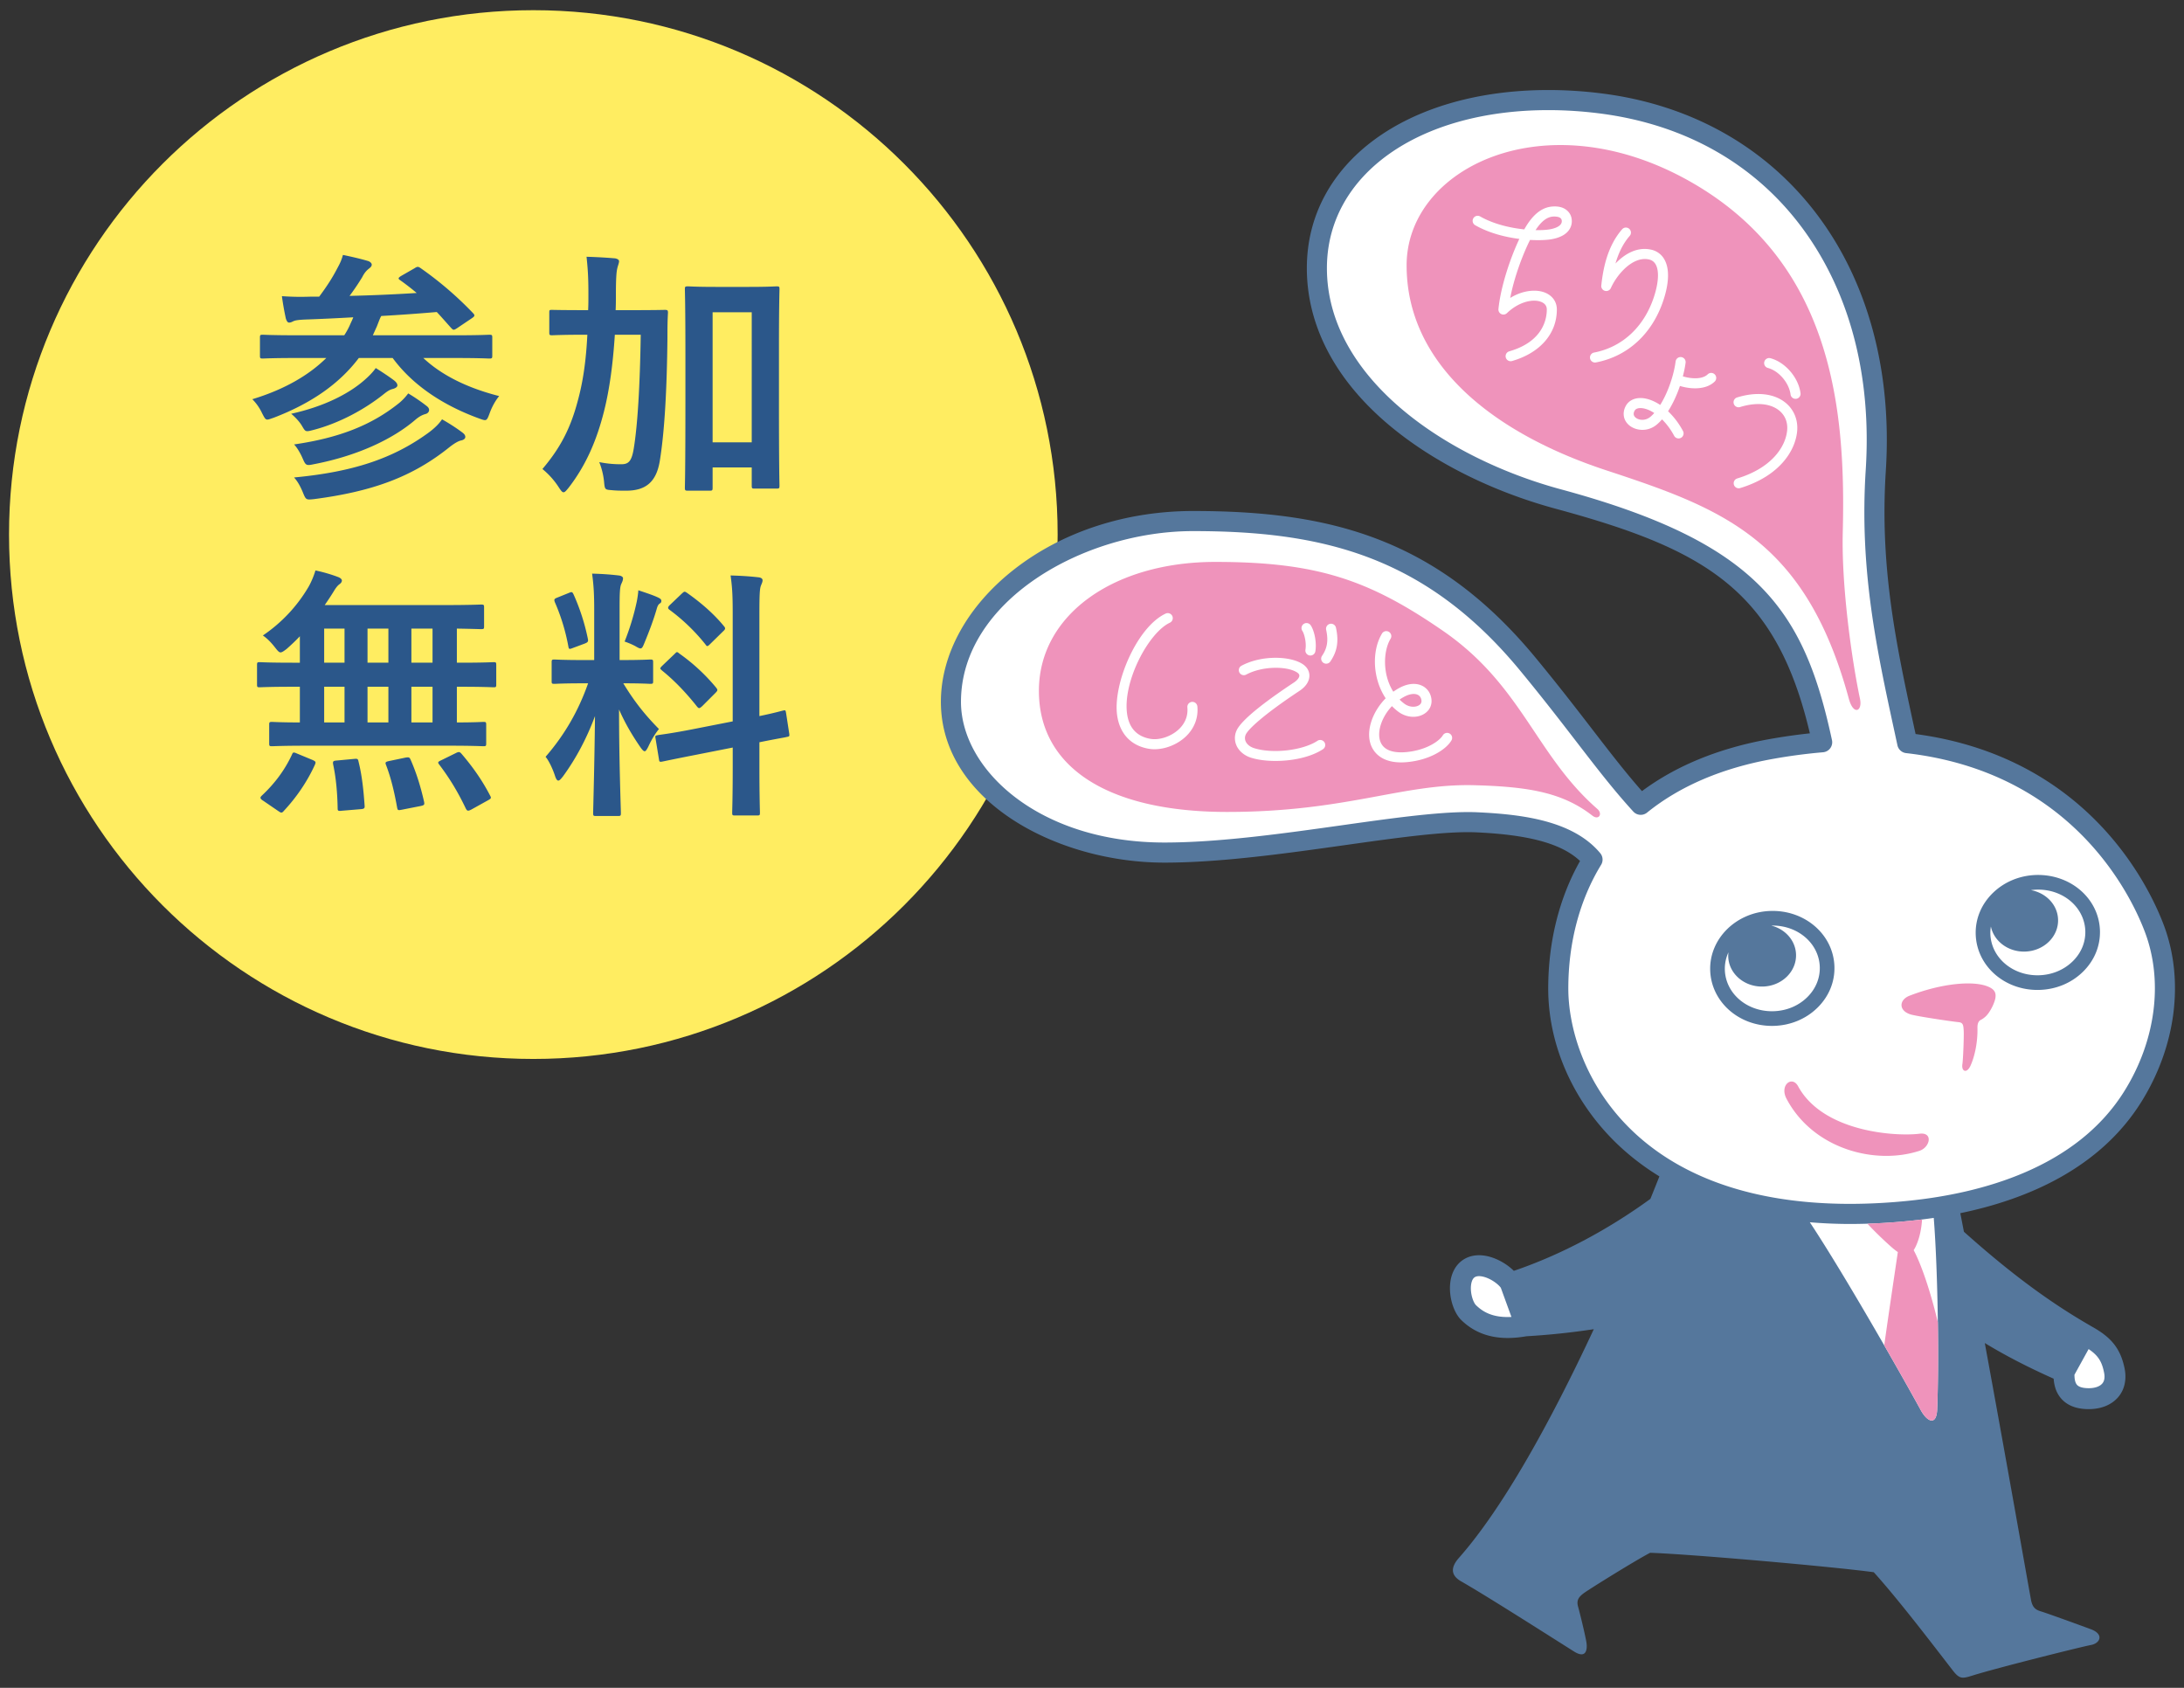
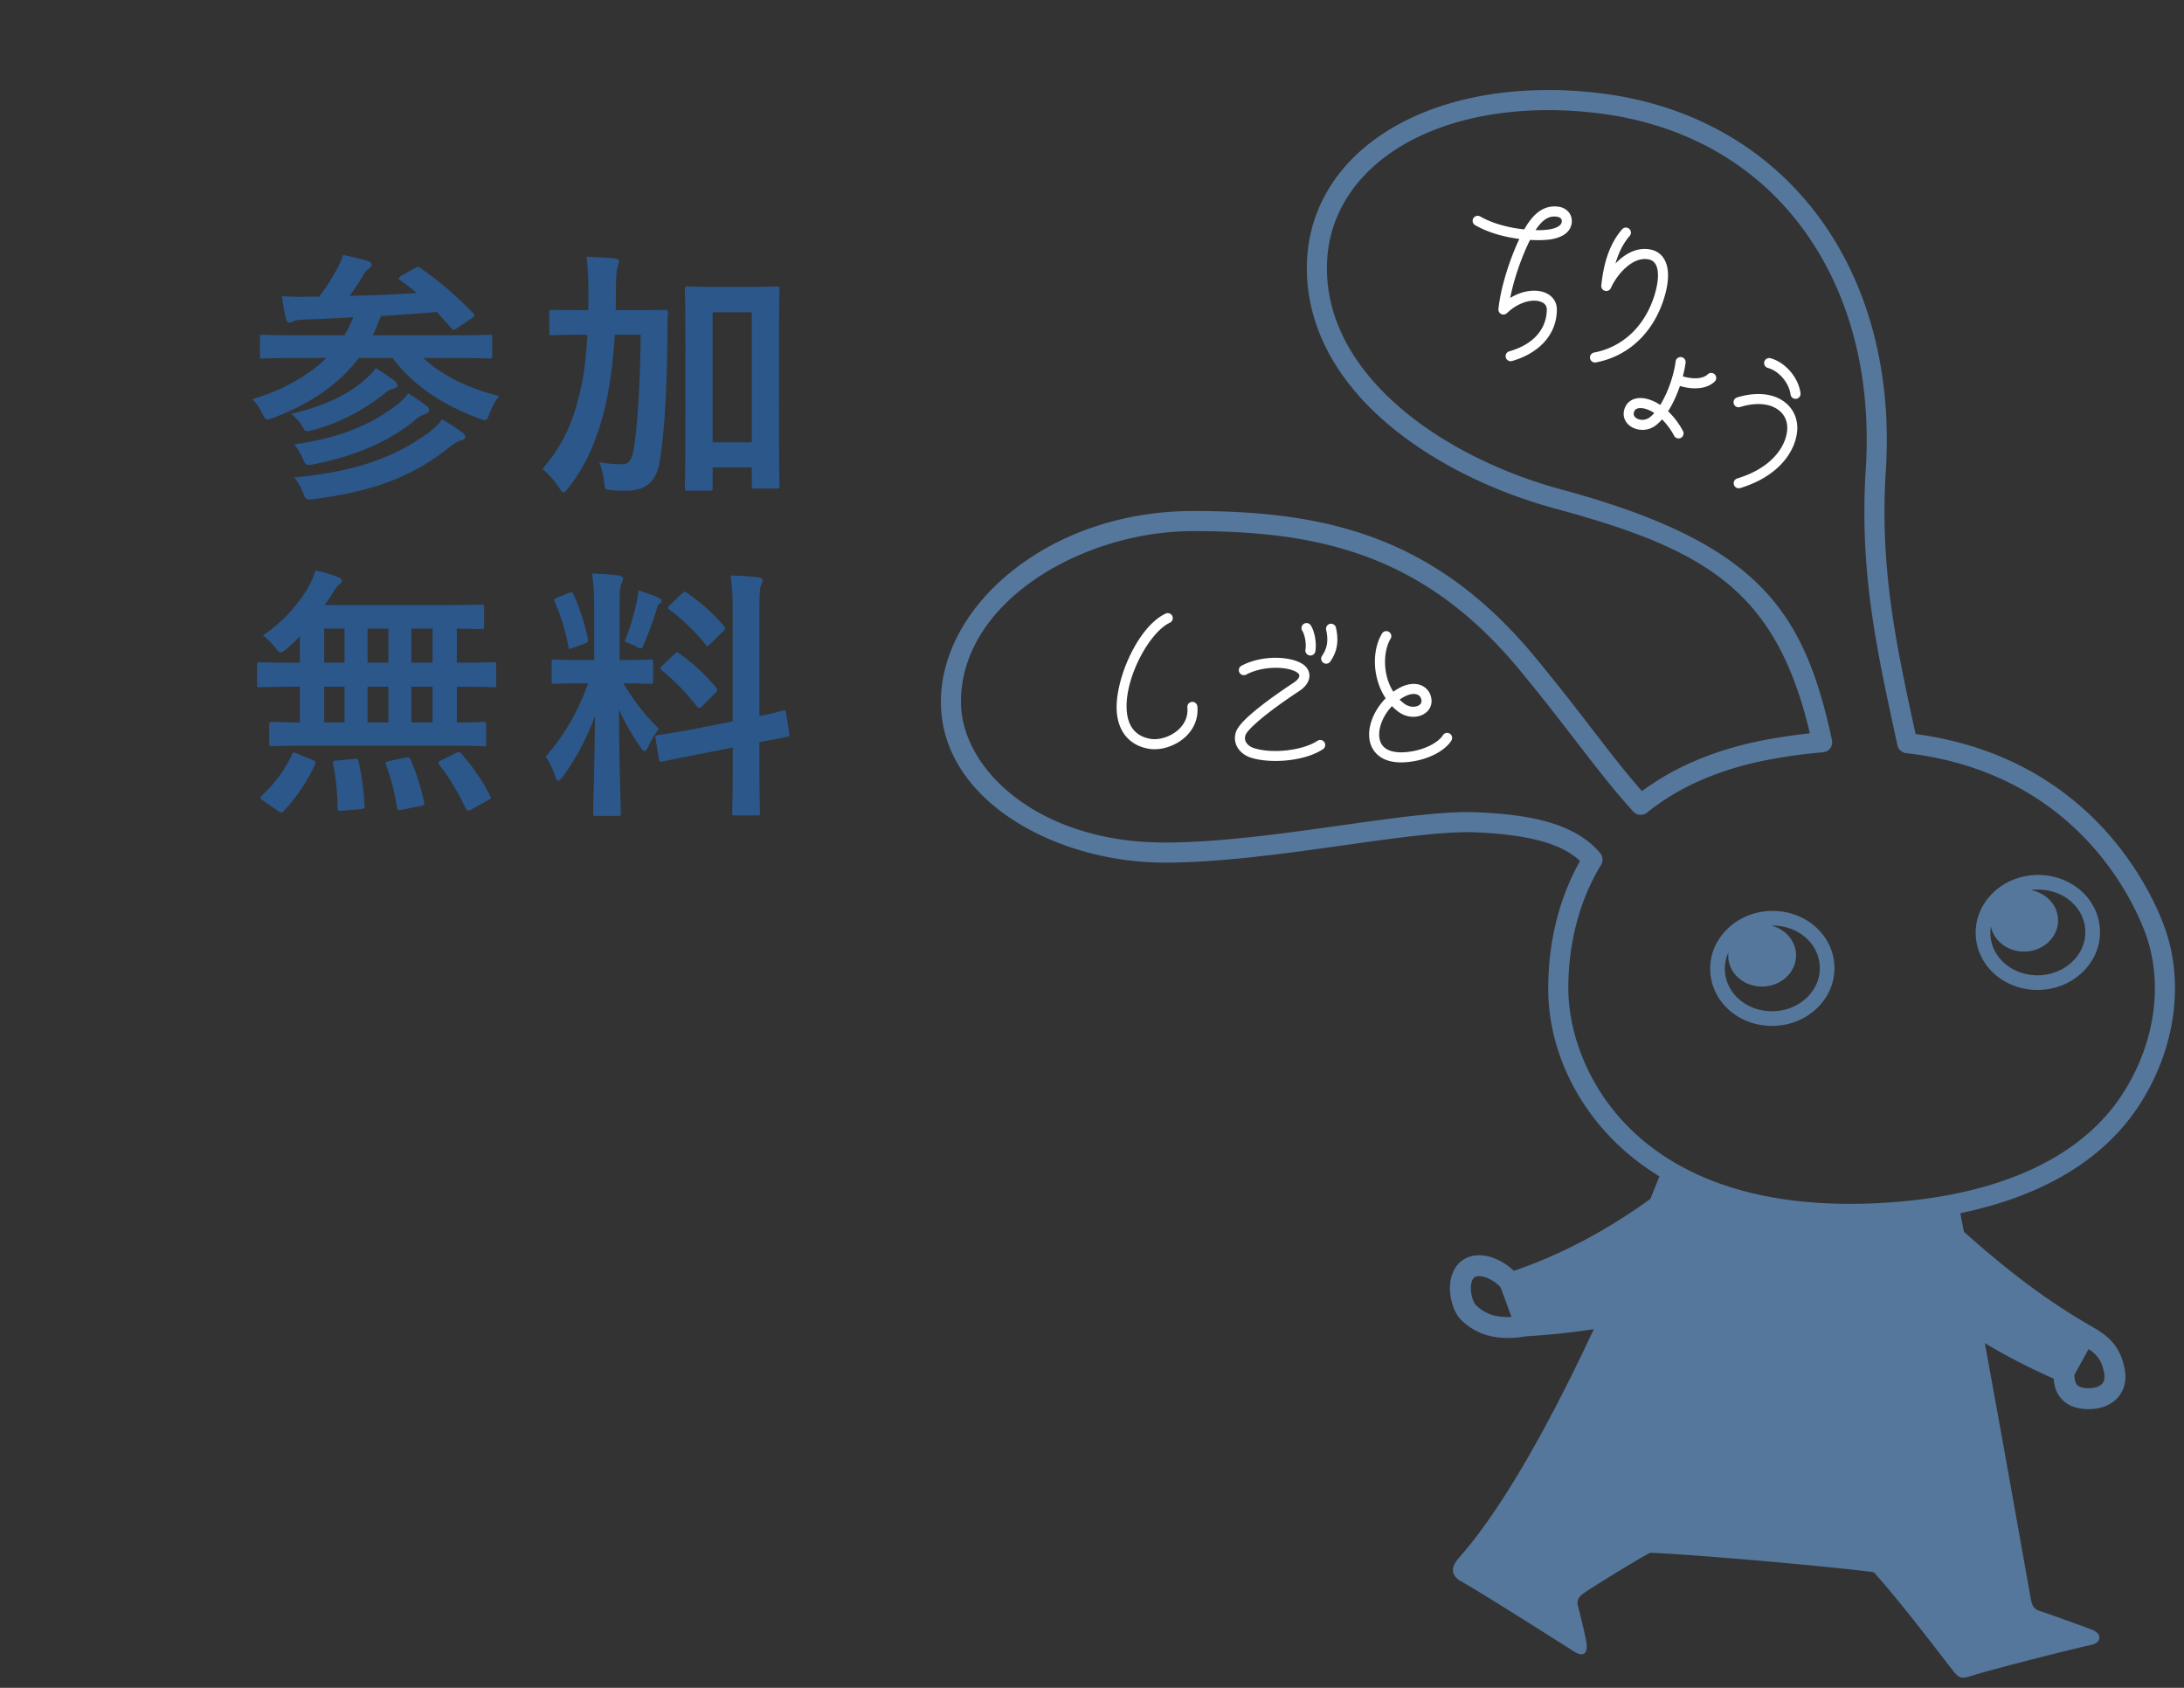
<svg xmlns="http://www.w3.org/2000/svg" version="1.1" id="レイヤー_1" x="0" y="0" width="242" height="187" xml:space="preserve">
  <rect width="100%" height="100%" fill="#333333" stroke="none" />
  <style>.st2{fill:#fff}.st3{fill:#55779c}</style>
-   <path d="M117.193 59.226c0 32.085-26.011 58.097-58.097 58.097S1 91.311 1 59.226C1 27.139 27.01 1.129 59.097 1.129c32.085 0 58.096 26.01 58.096 58.097" fill="#ffed61" />
  <path d="M32.816 39.663c-2.636 0-3.514.059-3.69.059-.293 0-.322-.029-.322-.322v-1.991c0-.293.029-.322.322-.322.176 0 1.054.059 3.69.059h5.33a8.22 8.22 0 00.615-1.113c.147-.352.293-.615.382-.879a247.22 247.22 0 01-4.949.235c-1.025.029-1.465.088-1.698.205-.176.087-.293.146-.469.146s-.265-.204-.352-.439a31.238 31.238 0 01-.439-2.489c1.26.087 2.167.087 3.075.058h1.054c.938-1.259 1.523-2.196 2.05-3.221.293-.528.439-.879.586-1.406.995.205 1.992.44 2.782.674.263.088.409.263.409.409 0 .205-.204.352-.35.469-.264.204-.499.497-.703.908a26.737 26.737 0 01-1.405 2.079 183.04 183.04 0 007.438-.322 27.65 27.65 0 00-1.816-1.406c-.264-.175-.264-.263.117-.497l1.434-.82c.323-.205.41-.234.703-.029a38.621 38.621 0 015.827 5.007c.206.235.176.322-.174.557l-1.611 1.084c-.176.117-.293.176-.38.176-.089 0-.147-.059-.264-.176-.556-.615-1.084-1.23-1.61-1.786-2.05.175-4.1.322-6.15.439-.147.235-.263.586-.497 1.172l-.44.966h9.195c2.636 0 3.516-.059 3.691-.059.322 0 .35.029.35.322v1.99c0 .293-.029.322-.35.322-.176 0-1.055-.059-3.691-.059h-3.601c1.991 1.874 4.832 3.31 8.405 4.217-.41.498-.791 1.171-1.055 1.904-.205.556-.292.761-.526.761-.147 0-.382-.088-.703-.205-4.159-1.523-7.408-3.807-9.517-6.677H39.76c-2.167 2.87-5.301 5.037-9.43 6.618-.352.117-.556.205-.703.205-.234 0-.322-.205-.586-.703a5.45 5.45 0 00-1.082-1.553c3.573-1.084 6.266-2.665 8.199-4.568h-3.342zm7.585 2.431c.469-.41.938-.879 1.231-1.318.761.468 1.668 1.084 2.079 1.406.235.204.322.351.322.527 0 .176-.263.323-.497.381-.352.087-.585.234-1.025.585-2.05 1.64-4.891 3.221-7.877 3.983-.791.204-.791.175-1.171-.469-.323-.556-.908-1.113-1.201-1.347 3.6-.79 6.382-2.196 8.139-3.748zm3.69 2.665c.499-.381.879-.82 1.142-1.172.703.41 1.494.966 2.022 1.377.235.175.293.322.293.468 0 .176-.147.381-.41.44-.293.087-.586.204-1.055.585-2.606 2.255-6.589 4.071-11.333 4.979-.821.175-.879.117-1.201-.615-.263-.615-.645-1.259-.966-1.581 5.066-.732 8.58-2.168 11.508-4.481zm3.456 3.133c.585-.439 1.082-.908 1.434-1.435.821.468 1.553.937 2.256 1.464.233.176.322.322.322.498 0 .147-.147.322-.469.38-.263.059-.615.234-1.201.674-4.157 3.368-8.609 4.978-15.111 5.828-.849.087-.878.087-1.201-.703-.322-.791-.643-1.317-.995-1.698 6.502-.614 10.982-2.079 14.965-5.008zm20.58-10.806c-.204 3.192-.585 6.062-1.201 8.493-.761 3.016-1.903 5.857-3.924 8.463-.263.322-.409.498-.556.498-.146 0-.263-.147-.498-.498a8.71 8.71 0 00-1.844-2.079c1.99-2.342 3.104-4.51 3.894-7.468.615-2.226.936-4.51 1.084-7.409h-.38c-2.49 0-3.34.059-3.516.059-.292 0-.322-.029-.322-.323v-2.196c0-.293.03-.293.322-.293.176 0 1.025.029 3.516.029h.467c.03-.557.03-1.142.03-1.786 0-1.816-.059-2.724-.206-4.129 1.055.029 2.109.088 3.164.176.293.059.439.176.439.322 0 .204-.146.527-.204.82-.089.38-.147 1.113-.147 2.899 0 .585 0 1.142-.029 1.698h1.903c2.519 0 3.368-.029 3.544-.029.293 0 .352.029.352.323-.059.995-.059 1.845-.059 2.782-.059 5.769-.323 10.425-.849 13.646-.382 2.285-1.524 3.28-3.72 3.28-.586 0-1.054 0-1.611-.058-.761-.059-.761-.059-.849-.996a7.934 7.934 0 00-.526-2.109c.908.176 1.64.235 2.43.235.819 0 1.171-.323 1.405-1.816.41-2.548.673-6.765.762-12.534h-2.871zm18.186 7.351c0 7.644.059 9.166.059 9.342 0 .322-.029.352-.322.352h-2.46c-.263 0-.293-.029-.293-.352v-1.992h-4.335v2.226c0 .322-.029.351-.35.351h-2.373c-.322 0-.35-.029-.35-.351 0-.176.059-1.728.059-9.459v-5.33c0-5.36-.059-6.97-.059-7.175 0-.292.029-.322.35-.322.176 0 .908.059 3.047.059h3.718c2.139 0 2.871-.059 3.047-.059.293 0 .322.029.322.322 0 .176-.059 1.786-.059 6.326v6.062zm-7.351-9.84v14.408h4.335V34.597h-4.335zm-44.945 48.02c-2.723 0-3.69.059-3.866.059-.293 0-.323-.029-.323-.322v-2.05c0-.292.03-.322.323-.322.146 0 .966.059 3.075.059v-3.954h-.849c-2.549 0-3.427.059-3.603.059-.263 0-.293-.029-.293-.322v-2.138c0-.292.03-.322.293-.322.176 0 1.054.059 3.603.059h.849v-2.929c-.469.498-.966.966-1.465 1.405-.35.264-.526.381-.673.381-.176 0-.322-.176-.643-.585-.44-.557-.849-.966-1.318-1.289a16.711 16.711 0 005.095-5.447 9.409 9.409 0 00.732-1.757c.849.175 1.757.439 2.519.732.234.088.41.234.41.38s-.089.293-.264.41c-.235.176-.409.41-.673.849a31.6 31.6 0 01-.966 1.464h13.296c2.841 0 3.837-.058 4.011-.058.323 0 .352.029.352.322v2.109c0 .264-.029.293-.352.293-.146 0-.849-.029-2.665-.059v3.778h.469c2.548 0 3.427-.059 3.603-.059.263 0 .293.029.293.322v2.138c0 .293-.03.322-.293.322-.176 0-1.055-.059-3.603-.059h-.469v3.954c1.992 0 2.782-.059 2.929-.059.293 0 .322.029.322.322v2.05c0 .293-.029.322-.322.322-.176 0-1.114-.059-3.866-.059H34.017zm-4.862 6.091c-.204-.117-.292-.234-.292-.322s.057-.147.174-.264c1.407-1.318 2.519-2.811 3.31-4.51.117-.293.176-.293.586-.117l1.698.703c.38.176.38.234.263.527-.878 1.933-2.109 3.69-3.455 5.125-.087.117-.176.176-.263.176-.089 0-.176-.059-.352-.176l-1.669-1.142zm9.021-15.286v-3.778H35.92v3.778h2.256zm0 6.618v-3.954H35.92v3.954h2.256zm1.054 4.041c.352-.029.439-.029.497.293.382 1.522.556 3.163.673 4.861.03.292-.029.38-.38.41l-2.109.176c-.469.059-.498 0-.498-.293-.03-1.669-.176-3.338-.497-4.831-.059-.352 0-.41.439-.44l1.875-.176zm3.807-10.659v-3.778h-2.313v3.778h2.313zm0 6.618v-3.954h-2.313v3.954h2.313zm1.903 3.895c.382-.059.44-.029.558.234.673 1.523 1.142 3.104 1.492 4.656.059.322.03.381-.35.469l-2.08.41c-.439.088-.498.088-.556-.234-.293-1.64-.673-3.28-1.229-4.715-.117-.293-.059-.352.35-.44l1.815-.38zm2.988-10.513v-3.778h-2.343v3.778h2.343zm0 6.618v-3.954h-2.343v3.954h2.343zm2.576 3.397c.352-.176.44-.147.645.088 1.229 1.435 2.284 2.929 3.162 4.627.147.264.117.323-.263.527l-1.844 1.025c-.352.176-.44.147-.586-.117-.849-1.786-1.757-3.309-2.958-4.89-.176-.235-.146-.293.234-.469l1.61-.791zm15.338-15.755c0-1.874-.059-2.811-.233-4.129 1.084.029 1.961.088 2.958.205.292.029.467.176.467.293 0 .263-.087.409-.176.615-.176.352-.204.966-.204 2.958v5.505h.234c2.255 0 2.987-.059 3.162-.059.293 0 .322.029.322.322v2.079c0 .264-.029.293-.322.293-.176 0-.878-.059-2.987-.059 1.23 2.021 2.372 3.456 3.953 5.067-.439.527-.849 1.23-1.171 1.933-.176.351-.293.527-.41.527-.117 0-.263-.147-.469-.439-.849-1.23-1.668-2.578-2.372-4.188 0 5.799.205 11.04.205 11.48 0 .293-.029.322-.35.322h-2.402c-.293 0-.322-.029-.322-.322 0-.44.146-5.271.204-10.748-.879 2.372-2.05 4.627-3.544 6.677-.234.293-.38.469-.526.469-.117 0-.234-.147-.352-.498-.265-.82-.703-1.728-1.055-2.137 2.109-2.431 3.631-5.067 4.715-8.142h-.526c-2.285 0-3.016.059-3.192.059-.293 0-.323-.029-.323-.293v-2.079c0-.293.03-.322.323-.322.176 0 .908.059 3.192.059h1.2v-5.448zm-2.81-1.991c.352-.147.38-.117.528.176a23.465 23.465 0 011.581 4.919c.059.293 0 .381-.38.528l-1.259.468c-.44.176-.469.147-.528-.175a22.092 22.092 0 00-1.494-4.891c-.117-.322-.059-.381.323-.528l1.229-.497zm7.525.966c.059-.293.147-.82.176-1.259.791.264 1.698.557 2.226.82.235.117.322.205.322.352s-.057.234-.174.293c-.176.117-.265.322-.352.644-.352 1.201-.791 2.372-1.347 3.719-.176.44-.264.615-.44.615-.117 0-.293-.088-.585-.263a8.01 8.01 0 00-1.172-.498 27.474 27.474 0 001.346-4.423zm10.631 13.266V68.209c0-2.079-.029-2.987-.235-4.451 1.114.029 2.08.088 3.105.205.263.029.439.147.439.322 0 .205-.087.352-.176.586-.146.351-.176 1.084-.176 3.25v11.216c1.698-.351 2.372-.556 2.636-.615.263-.059.263-.029.322.293l.352 2.284c.029.264.029.293-.293.352-.204.059-.995.176-3.016.585v2.724c0 3.251.059 4.92.059 5.067 0 .293-.029.322-.322.322h-2.43c-.293 0-.323-.029-.323-.322 0-.176.059-1.786.059-5.037v-2.167l-4.011.791c-2.548.497-3.486.703-3.779.761-.292.059-.35.029-.38-.235l-.38-2.313c-.059-.322-.03-.322.263-.381.293-.059 1.259-.147 3.807-.644l4.479-.879zm-6.442-7.467c.146-.147.204-.205.263-.205.089 0 .147.059.293.176a21.023 21.023 0 014.042 3.748c.204.263.204.322-.089.615l-1.434 1.435c-.323.292-.382.292-.586.058-1.201-1.522-2.519-2.898-3.866-3.982-.117-.117-.205-.176-.205-.234 0-.088.087-.176.233-.322l1.349-1.289zm.791-6.678c.263-.234.293-.293.556-.117 1.464 1.025 2.958 2.284 4.129 3.719.176.205.176.322-.087.556l-1.405 1.377c-.323.322-.382.352-.558.088a21.106 21.106 0 00-3.981-3.836c-.206-.147-.234-.293.057-.557l1.289-1.23z" fill="#2b578a" />
-   <path class="st2" d="M162.739 140.558c-1.46.991-.965 3.939 0 4.876.965.935 2.672 2.121 6.332 1.449l-1.717-4.724c-.677-1.127-3.155-2.592-4.615-1.601m68.251 7.298l-2.279 4.127c-.086 1.506.353 2.865 2.456 2.97 2.105.107 3.516-1.066 3.117-3.089-.4-2.025-1.305-2.931-3.294-4.008m7.719-44.997c-2.954-7.812-10.961-18.649-27.373-20.526-2.11-9.76-4.223-18.792-3.489-30.21 1.35-20.993-9.94-38.098-30.56-40.674-16.888-2.109-31.371 5.162-31.371 18.26 0 13.099 13.881 22.094 26.749 25.579 21.179 5.736 26.197 12.792 29.241 26.948a61.407 61.407 0 00-5.654.748c-6.132 1.098-10.876 3.291-14.451 6.179-3.79-4.143-6.841-8.715-12.509-15.584-10.387-12.585-21.762-15.85-37.092-15.85-15.332 0-26.83 9.994-26.83 20.028 0 10.032 11.889 16.702 23.662 16.702s27.257-3.699 34.681-3.351c5.809.272 10.33 1.228 12.748 4.13-2.648 4.33-3.795 9.318-3.795 14.288 0 11.609 10.529 27.569 39.036 24.608 9.633-1 19.45-4.395 24.597-12.597 3.465-5.522 4.717-12.579 2.41-18.678" />
  <path class="st3" d="M237.243 122.128c3.885-6.191 4.822-13.541 2.508-19.662-1.647-4.355-8.456-18.598-27.493-21.141l-.123-.564c-1.988-9.169-3.868-17.828-3.177-28.567 1.448-22.495-11.224-39.313-31.533-41.85a47.22 47.22 0 00-5.848-.37c-15.762 0-26.771 8.116-26.771 19.734 0 6.304 3.09 12.266 8.94 17.244 4.852 4.13 11.469 7.472 18.63 9.412 16.673 4.516 24.439 9.052 28.168 24.884a63.788 63.788 0 00-4.486.641c-5.57.997-10.313 2.934-14.118 5.762-1.82-2.063-3.534-4.286-5.485-6.819-1.773-2.3-3.781-4.906-6.302-7.959-11.136-13.493-23.225-16.257-37.953-16.257-7.459 0-14.509 2.304-19.85 6.488-5.144 4.029-8.093 9.369-8.093 14.653 0 11.004 12.859 17.816 24.774 17.816 6.22 0 13.509-1.025 19.94-1.931 5.802-.817 11.226-1.587 14.689-1.421 5.816.274 9.396 1.259 11.419 3.171-2.31 4.089-3.527 8.956-3.527 14.136 0 6.311 2.811 12.61 7.714 17.283a27.6 27.6 0 004.606 3.522c-.329.829-.659 1.657-.998 2.493-4.802 3.492-10.005 6.232-15.134 7.974-.757-.758-1.867-1.389-2.931-1.625-1.035-.228-1.976-.082-2.72.425-.805.546-1.306 1.492-1.407 2.661-.13 1.492.395 3.175 1.25 4.005 1.36 1.32 3.054 1.973 5.14 1.973.65 0 1.338-.064 2.066-.192a80.784 80.784 0 007.465-.783c-4.834 10.365-10.091 19.845-14.951 25.344-.871.987-.974 1.897.259 2.598 2.547 1.451 8.671 5.346 12.487 7.76 1.41.89 1.521-.275 1.373-1.094-.173-.952-.709-3.15-.909-3.86-.201-.71.06-1.089.679-1.534.669-.482 5.765-3.65 7.307-4.442 4.818.174 20.261 1.543 24.777 2.153 2.765 3.065 6.465 7.924 8.753 10.879.751.969 1.047.927 2.193.567 2.716-.851 12.091-3.193 13.118-3.382 1.028-.19 1.474-1.193 0-1.744-1.476-.55-4.922-1.793-5.493-1.965-.572-.17-.981-.378-1.151-1.304-.47-2.563-2.781-15.737-5.118-28.443 2.243 1.367 4.775 2.679 7.63 3.95.066.924.348 1.66.862 2.233.621.692 1.525 1.073 2.689 1.132.108.006.215.009.322.009 1.376 0 2.527-.461 3.266-1.315.71-.82.966-1.946.726-3.167-.495-2.502-1.773-3.651-3.809-4.764-.015-.01-.028-.022-.042-.031-4.54-2.616-8.91-5.862-13.957-10.376-.136-.706-.269-1.388-.4-2.057 7.332-1.514 15.398-4.905 20.029-12.283m-73.695 22.474c-.285-.278-.635-1.225-.556-2.139.019-.217.095-.739.4-.946.258-.176.641-.139.916-.078.849.186 1.689.817 1.992 1.236l1.176 3.232c-2.135.111-3.217-.614-3.928-1.305m67.883 4.867c1.072.722 1.473 1.391 1.716 2.62.102.52.034.924-.205 1.199-.312.362-.937.552-1.716.508-.523-.028-.887-.149-1.08-.365-.227-.253-.284-.71-.284-1.12l1.569-2.842zm-19.844-16.443a64.102 64.102 0 01-6.569.354h-.003c-24.707-.001-31.236-15.604-31.236-23.853 0-5.083 1.256-9.823 3.631-13.708.25-.407.212-.927-.094-1.294-2.976-3.571-8.52-4.292-13.552-4.528-.35-.018-.717-.025-1.101-.025-3.598 0-8.652.711-14.003 1.465-6.359.894-13.566 1.909-19.63 1.909-13.926 0-22.548-8.093-22.548-15.59 0-11.146 13.552-18.914 25.716-18.914 14.096 0 25.654 2.628 36.236 15.448 2.497 3.026 4.494 5.616 6.255 7.902 2.225 2.887 4.146 5.38 6.291 7.724a1.113 1.113 0 001.521.116c3.644-2.944 8.336-4.945 13.948-5.951a60.39 60.39 0 015.55-.735 1.112 1.112 0 00.995-1.343c-3.102-14.432-8.175-21.868-30.039-27.79-12.905-3.494-25.925-12.427-25.925-24.505 0-10.308 10.094-17.507 24.544-17.507 1.826 0 3.701.119 5.573.353 9.605 1.2 17.474 5.689 22.756 12.979 5.128 7.083 7.491 16.251 6.831 26.519-.71 11.05 1.2 19.857 3.224 29.182l.288 1.334c.101.466.489.817.962.871 18.392 2.104 24.902 15.698 26.458 19.814 2.07 5.474 1.206 12.086-2.31 17.69-5.334 8.5-15.87 11.263-23.769 12.083" />
  <path class="st3" d="M196.187 100.926c-3.795.117-6.794 3.067-6.687 6.577.105 3.452 3.114 6.157 6.847 6.159.078 0 .155-.001.231-.004 1.826-.056 3.525-.763 4.784-1.988 1.281-1.246 1.956-2.875 1.903-4.589-.108-3.526-3.253-6.268-7.078-6.155m4.043 9.58c-.969.943-2.284 1.486-3.702 1.528-.06.003-.12.003-.182.003-2.849 0-5.144-2.013-5.223-4.584a4.352 4.352 0 01.4-1.944 3.347 3.347 0 00-.025.471c.059 1.899 1.787 3.384 3.863 3.322 2.074-.064 3.708-1.654 3.65-3.553-.047-1.543-1.198-2.814-2.742-3.202l.151-.001c2.85 0 5.144 2.013 5.223 4.584.038 1.255-.462 2.452-1.413 3.376m25.378-13.564c-1.824.055-3.524.763-4.784 1.989-1.279 1.244-1.956 2.874-1.903 4.588.105 3.453 3.114 6.159 6.845 6.159.078 0 .155-.001.233-.004 1.826-.055 3.525-.761 4.784-1.988 1.281-1.244 1.956-2.875 1.905-4.589-.11-3.524-3.226-6.259-7.08-6.155m4.044 9.58c-.969.943-2.284 1.486-3.702 1.53l-.182.003c-2.85 0-5.144-2.015-5.223-4.585a4.225 4.225 0 01.057-.82c.337 1.629 1.922 2.836 3.793 2.777 2.074-.063 3.71-1.653 3.651-3.551-.05-1.63-1.332-2.951-3.005-3.256a5.74 5.74 0 01.619-.054c.061-.003.122-.003.182-.003 2.85 0 5.144 2.014 5.223 4.585.038 1.253-.464 2.452-1.413 3.374" />
-   <path class="st2" d="M211.817 135.241a66.036 66.036 0 01-6.8.366h-.003a53.82 53.82 0 01-4.475-.19c3.982 6.011 10.54 17.597 12.288 20.807.706 1.299 1.745 1.795 1.823-.064.198-4.695.116-14.926-.378-21.227-.838.124-1.66.225-2.455.308" />
-   <path d="M206.098 77.425c-.88-4.161-2.064-12.386-1.909-18.459.343-13.502-1.06-29.935-17.007-38.906s-31.321-1.483-31.321 9.337 9.314 18.497 22.148 22.72c12.833 4.223 22.044 7.626 26.855 25.307.513 1.881 1.527 1.386 1.234.001m6.592 50.075c1.175-.383 1.547-2.089 0-1.893-2.559.322-10.672-.146-13.451-5.26-.662-1.218-2.085-.129-1.279 1.392 2.938 5.552 9.801 7.37 14.73 5.761m7.732-18.134c-1.635-.782-5.269-.429-8.838.953-1.17.454-1.241 1.669.157 2.082.597.177 4.086.717 5.317.851.486.053.493.392.531.897.044.574-.063 3.234-.143 3.74-.132.833.485 1.073.886.208.511-1.102.817-2.741.782-4.18-.01-.379.056-.767.362-.916.146-.072.341-.192.565-.404.502-.477.974-1.512 1.058-2.006.084-.506-.015-.908-.677-1.225m-43.427-19.743c-6.86-5.993-8.312-13.67-17.114-19.738-8.213-5.661-13.973-7.629-25.222-7.629s-19.542 5.859-19.542 14.284 7.567 13.417 20.852 13.417c13.287 0 19.431-3.178 27.43-2.96 5.888.16 9.713.774 13.041 3.367.712.555 1.18-.194.555-.741m35.052 48.887c.069-.107.135-.225.202-.36.435-.881.663-2.014.728-3.042a67.662 67.662 0 01-6.059.465c.895.96 1.909 1.927 2.707 2.626.246.214.466.384.666.52-.278 1.896-1.031 6.92-1.506 10.334 1.814 3.152 3.33 5.86 4.043 7.17.706 1.299 1.745 1.795 1.824-.064.095-2.276.124-5.857.075-9.659-.814-3.441-1.858-6.459-2.68-7.99" fill="#ef93bb" />
  <path class="st2" d="M132.071 77.764a.558.558 0 00-.504.606c.11 1.187-.47 1.991-.975 2.456-.849.782-2.134 1.205-3.127 1.031-1.502-.265-2.37-1.208-2.582-2.805-.471-3.565 2.382-8.955 4.746-10.062a.556.556 0 00-.471-1.008c-3.208 1.502-5.832 7.791-5.379 11.217.275 2.073 1.517 3.408 3.493 3.755.212.037.43.056.654.056 1.184 0 2.49-.508 3.42-1.364.975-.897 1.448-2.098 1.329-3.377a.558.558 0 00-.604-.505m13.93 4.299c-1.628 1.086-4.986 1.479-7.049.823-.432-.138-.766-.403-.918-.728a.902.902 0 01-.006-.751c.237-.581 1.943-2.203 5.964-4.865.704-.466 1.094-1.063 1.098-1.679.001-.501-.255-.953-.725-1.271-1.356-.919-4.559-1.041-6.816.173a.557.557 0 00.527.981c1.856-.998 4.616-.943 5.664-.233.157.107.236.223.236.343-.001.176-.16.467-.599.758-2.615 1.73-5.846 4.067-6.38 5.37a2.022 2.022 0 00.028 1.645c.283.606.862 1.086 1.59 1.318.745.237 1.701.36 2.72.36 1.862 0 3.929-.414 5.283-1.318a.557.557 0 00-.617-.926m-1.35-10.086a.557.557 0 001.099.184c.171-1.02-.129-2.316-.518-2.887a.556.556 0 00-.921.627c.22.324.467 1.317.34 2.076m2.717-2.859a.555.555 0 00-.423.663c.262 1.187.13 2.022-.454 2.88a.556.556 0 10.919.628c.767-1.124.953-2.246.621-3.748a.556.556 0 00-.663-.423m13.265 12.158a.554.554 0 00-.761.195c-.357.6-1.764 1.634-4.02 1.853-1.135.108-2.568-.025-2.943-1.288-.309-1.042.202-2.618 1.328-3.802.215.221.448.427.7.616.903.678 2.114.757 2.944.193.627-.426.878-1.129.673-1.877a1.831 1.831 0 00-1.041-1.221c-.678-.296-1.525-.211-2.388.237a6.227 6.227 0 00-.738.455c-1.217-1.918-1.116-4.49-.319-5.841a.557.557 0 10-.957-.565c-1.117 1.888-1.036 4.933.43 7.134-1.405 1.426-2.159 3.439-1.7 4.986.198.666.915 2.116 3.412 2.116.221 0 .455-.012.704-.035 2.514-.244 4.286-1.411 4.869-2.394a.552.552 0 00-.193-.762m-4.994-4.105c.55-.287 1.07-.361 1.429-.205a.714.714 0 01.411.495c.079.288.006.505-.225.662-.365.247-1.066.275-1.65-.163a4.855 4.855 0 01-.521-.452c.176-.123.362-.236.556-.337m16.565-54.298c-1.184.01-2.199.728-3.102 2.194a9.227 9.227 0 00-.205.348c-1.563-.164-3.402-.586-4.885-1.433a.557.557 0 00-.554.968c1.528.873 3.32 1.32 4.894 1.521-1.041 2.194-2.076 5.359-2.316 7.768a.556.556 0 00.94.455c1.357-1.301 2.951-1.607 3.825-1.234.395.168.594.448.594.832 0 1.034-.406 3.554-4.161 4.633a.557.557 0 00.308 1.073c3.109-.896 4.966-3.027 4.966-5.705 0-.836-.464-1.512-1.272-1.856-.93-.397-2.424-.326-3.894.572.442-2.304 1.386-4.812 2.196-6.427 1.001.057 1.833.013 2.325-.069 2.08-.347 2.304-1.515 2.304-2.001 0-.439-.154-.826-.448-1.117-.242-.242-.687-.544-1.515-.522m-.523 2.542c-.37.061-.902.094-1.533.081.868-1.34 1.591-1.505 2.066-1.508.341.003.591.067.722.199.081.079.12.184.12.325 0 .427-.501.758-1.375.903m12.649 7.809c.631-1.932.663-3.483.092-4.484a2.198 2.198 0 00-1.473-1.08c-1.524-.338-2.907.452-3.944 1.537.297-1.034.782-2.164 1.596-3.085a.558.558 0 00-.834-.738c-1.691 1.912-2.143 4.484-2.335 6.253a.553.553 0 00.407.597c.265.07.542-.06.654-.31.694-1.549 2.458-3.557 4.215-3.168.335.075.58.253.748.546.398.7.331 2.007-.184 3.587-1.089 3.338-3.516 5.592-6.659 6.185a.557.557 0 00.206 1.094c3.554-.669 6.291-3.198 7.511-6.934m11.817 6.456a.558.558 0 00-.279 1.079c1.227.318 2.364 1.64 2.537 2.945a.556.556 0 101.103-.143c-.23-1.747-1.706-3.451-3.361-3.881m1.689 4.93c-1.271-1.028-3.224-1.238-5.357-.575a.555.555 0 10.331 1.063c1.771-.549 3.348-.411 4.326.379.654.528.971 1.306.892 2.19-.165 1.823-1.708 4.186-5.544 5.346a.557.557 0 00.322 1.066c4.365-1.32 6.132-4.127 6.33-6.313.112-1.245-.36-2.396-1.3-3.156m-8.618-3.132c-.565.545-1.73.524-2.749.218.138-.526.243-1.036.305-1.508a.557.557 0 00-1.105-.144c-.195 1.506-.836 3.424-1.708 4.821-.776-.515-1.54-.763-2.171-.766h-.016c-.725 0-1.313.312-1.618.858-.432.774-.283 1.629.381 2.174.723.594 2.041.761 3.058-.102.196-.167.386-.357.569-.567a7.667 7.667 0 011.342 1.821.56.56 0 00.755.226.559.559 0 00.224-.755 8.695 8.695 0 00-1.653-2.192c.534-.83.979-1.814 1.316-2.799.54.161 1.117.259 1.675.259.833 0 1.621-.214 2.168-.742a.557.557 0 10-.773-.802m-6.344 4.702c-.537.455-1.25.404-1.631.092-.249-.205-.287-.464-.116-.773.132-.236.422-.287.644-.287h.01c.426.003.959.18 1.52.546a4.131 4.131 0 01-.427.422" />
</svg>